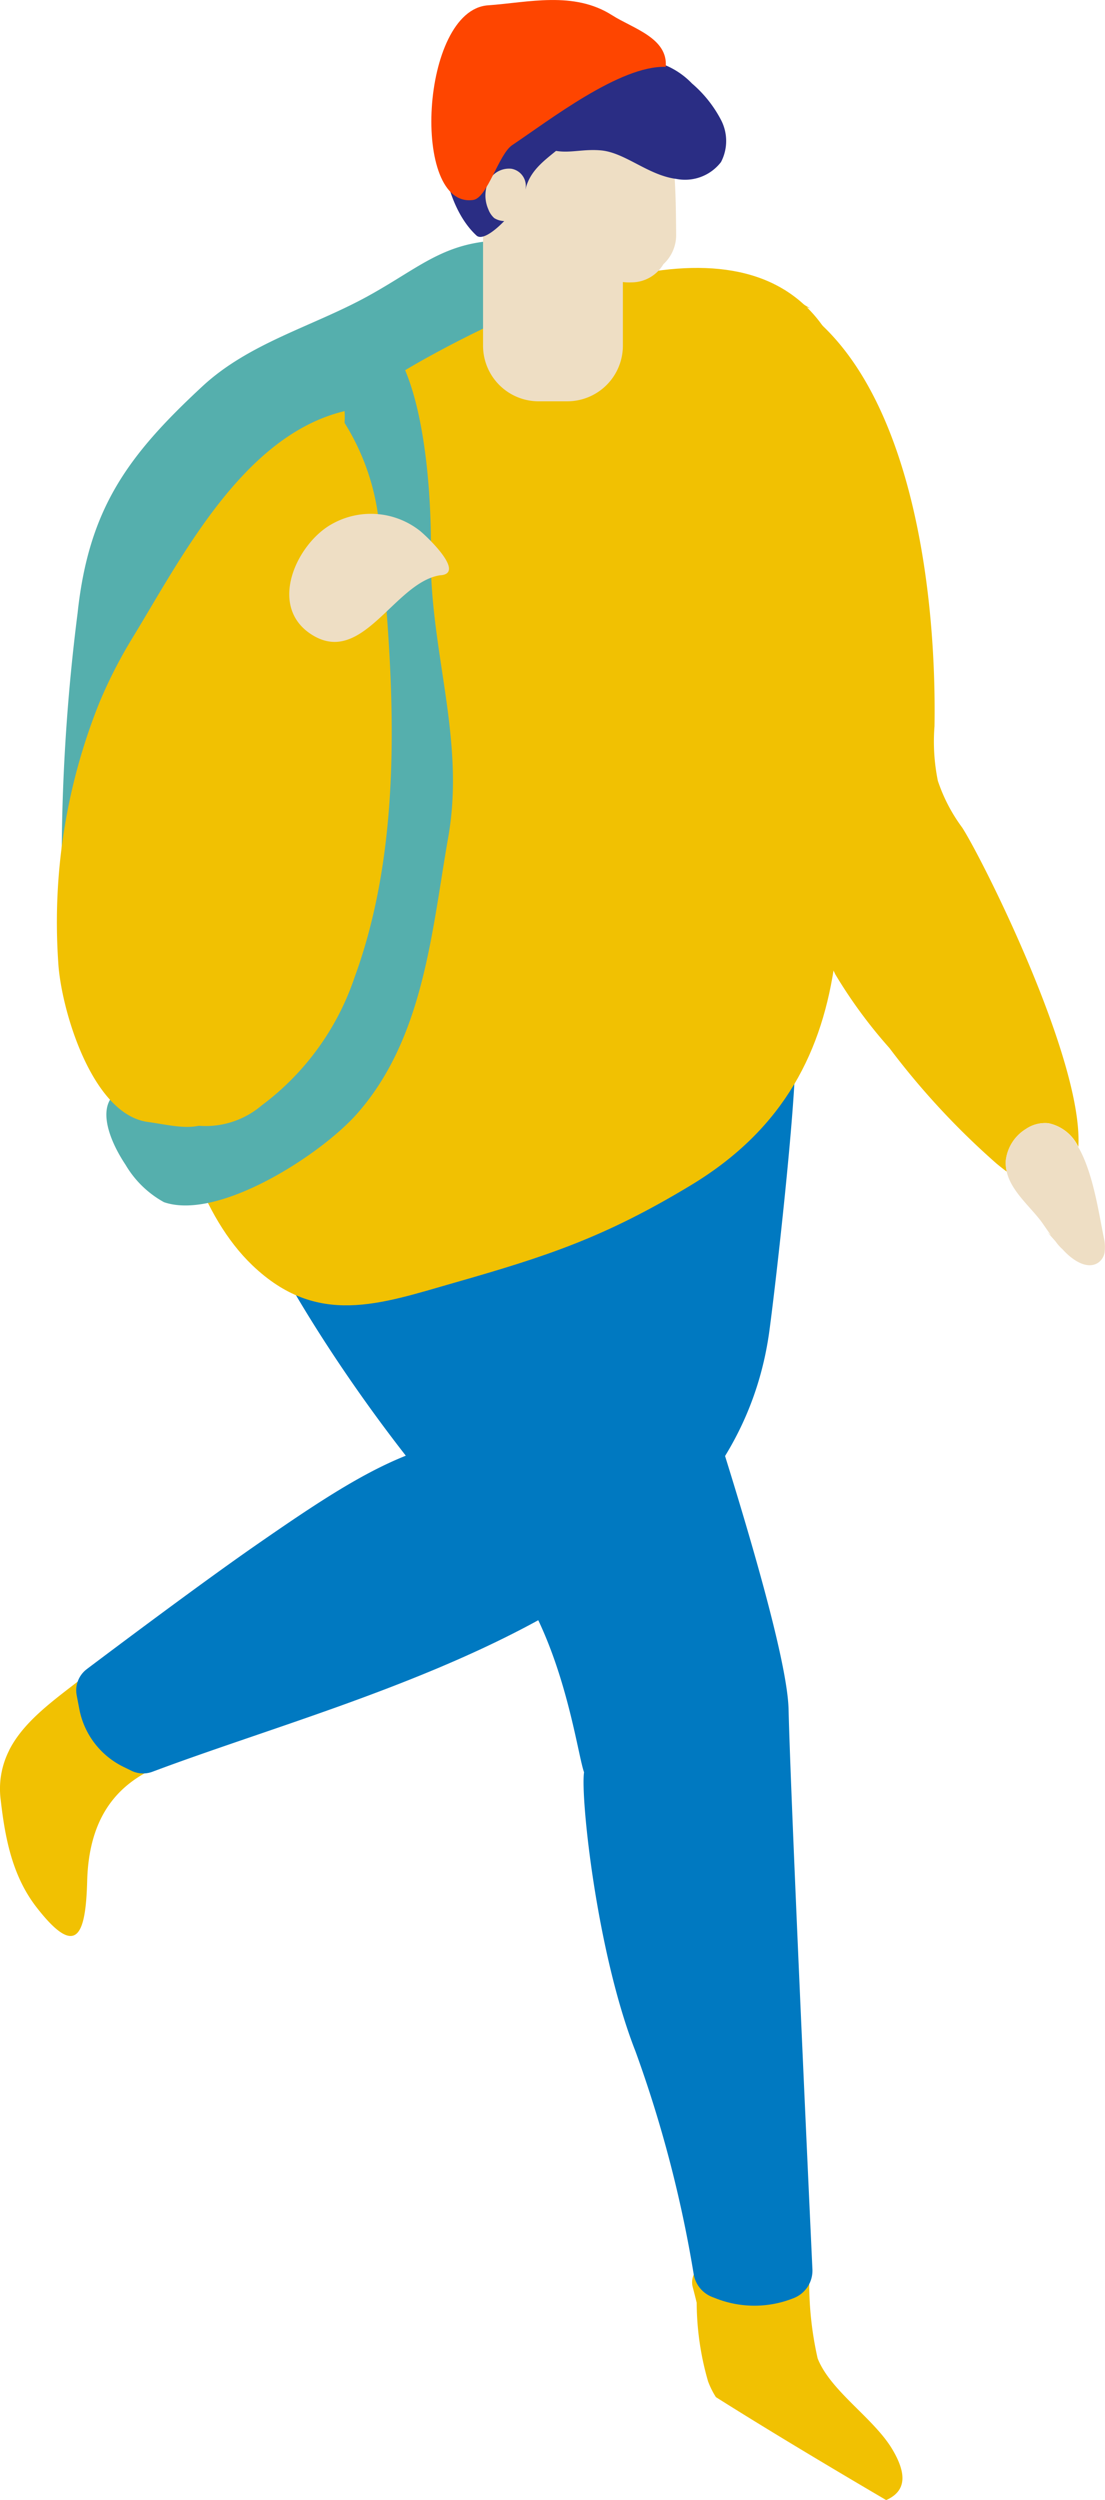
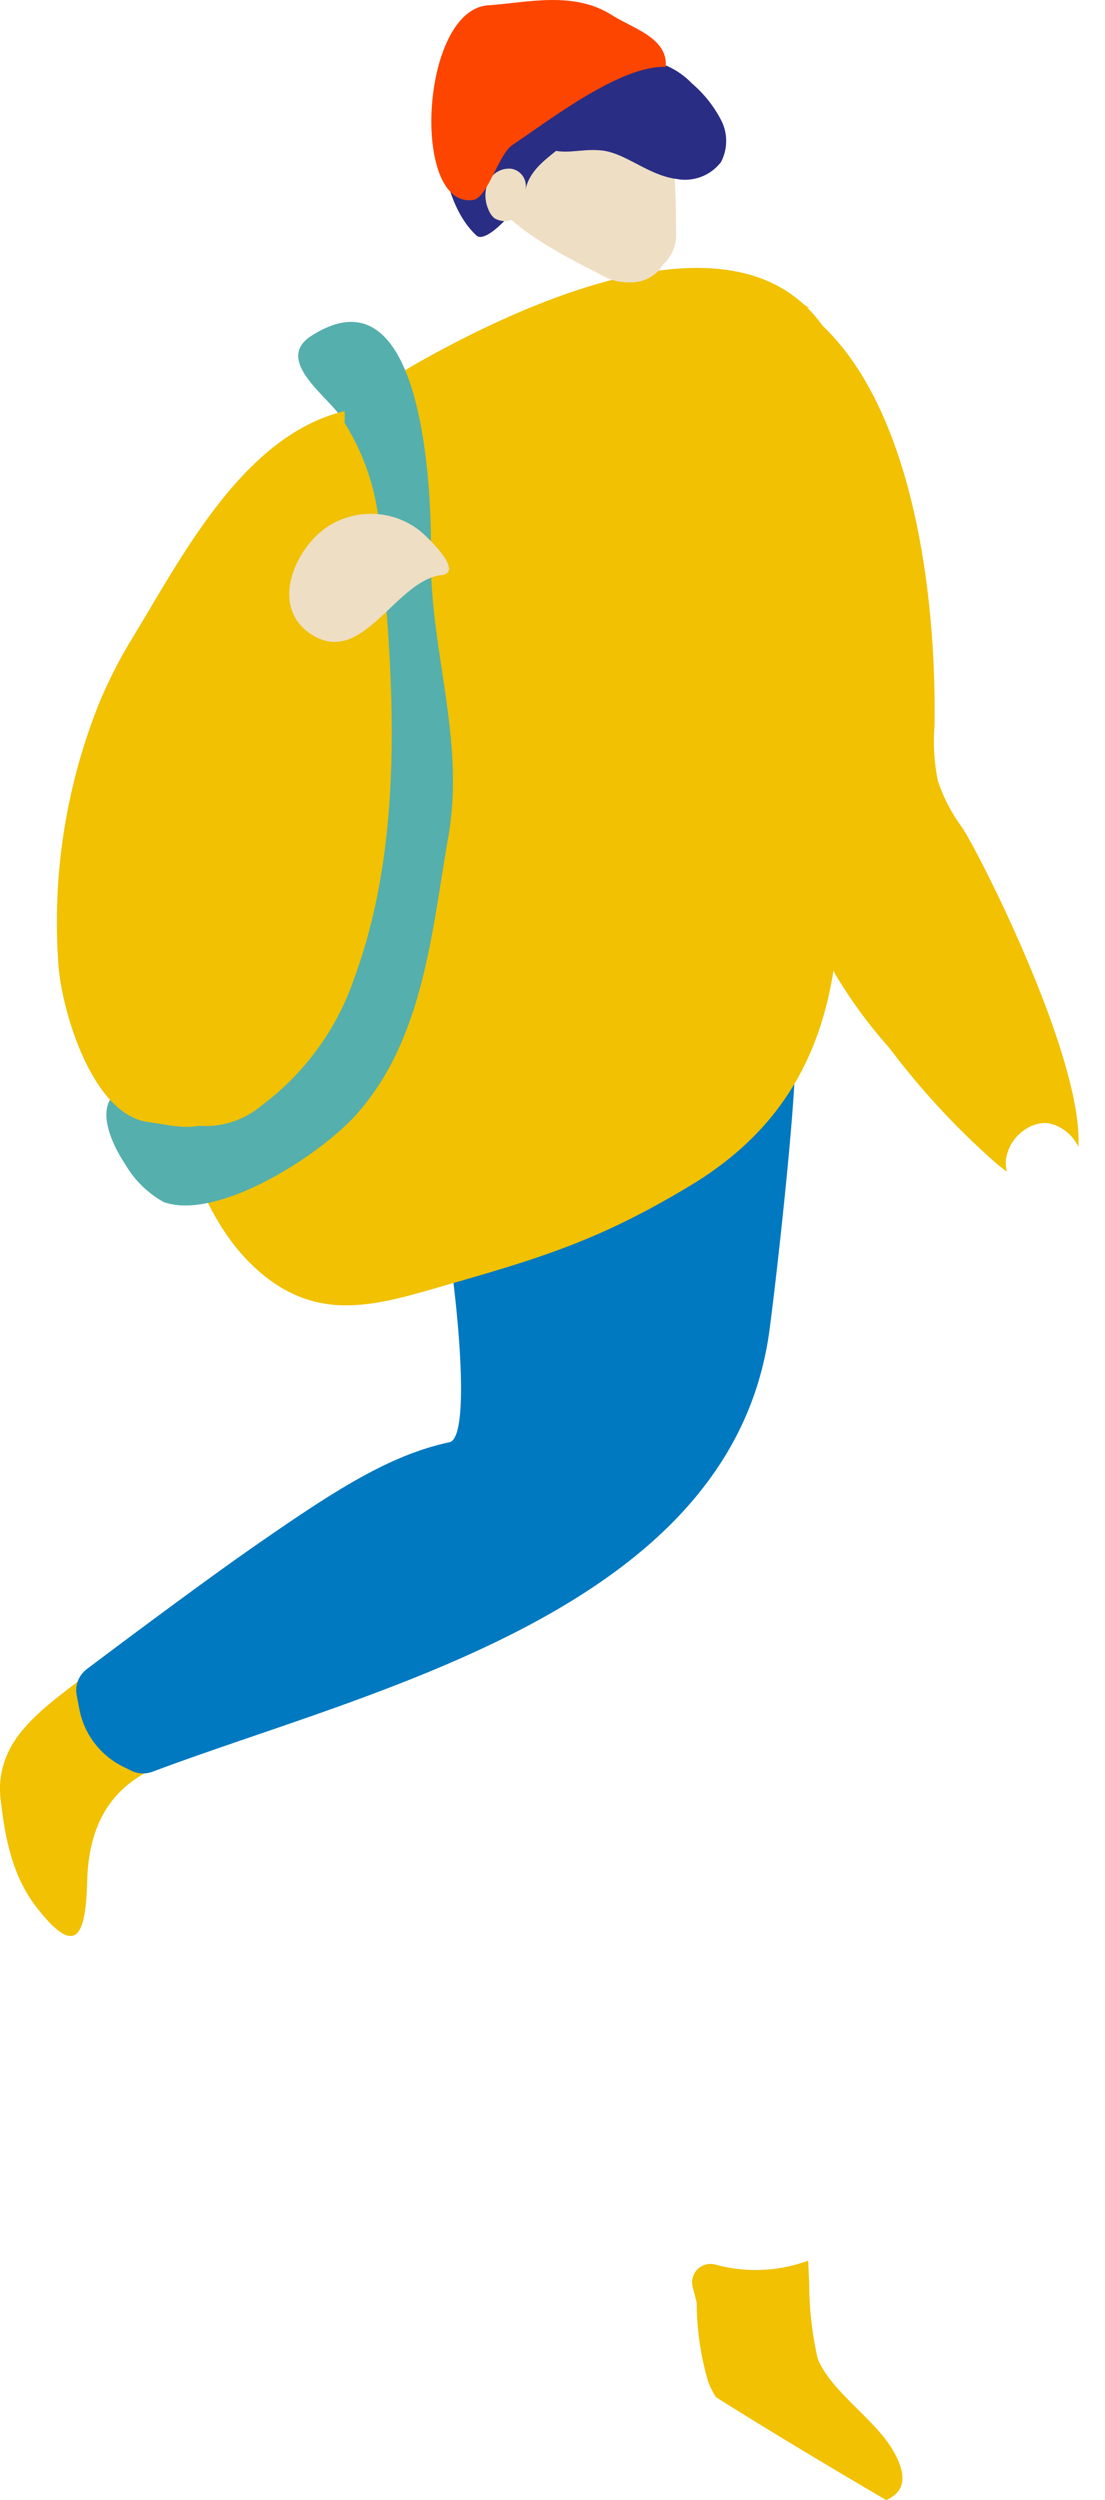
<svg xmlns="http://www.w3.org/2000/svg" width="76.654" height="173.428" viewBox="0 0 76.654 173.428">
  <g id="man-4" transform="translate(0)">
    <g id="グループ_336" data-name="グループ 336" transform="translate(0 0)">
      <path id="パス_379" data-name="パス 379" d="M73.925,735.412l.074,1.6a23.592,23.592,0,0,0,.584,5.184c.9,2.284,3.915,4.152,5.2,6.339.888,1.508,1.074,2.82-.446,3.488-2.993-1.756-7.873-4.651-11.811-7.141a5.687,5.687,0,0,1-.547-1.1,19.884,19.884,0,0,1-.787-5.447q-.134-.552-.278-1.1a1.277,1.277,0,0,1,1.54-1.556,10.6,10.6,0,0,0,6.467-.261" transform="translate(-17.863 -578.596)" fill="#f1c102" />
      <path id="パス_380" data-name="パス 380" d="M290.211,546.117c1.3-2.575,4.345-4.241,6.644-6.3q.362.624.729,1.246c-.006,2.549,6.143,2.525,6.9,4.717-2.242,1.214-8.653,1.307-8.861,9.419-.1,3.724-.721,5.4-3.5,1.83-1.685-2.164-2.193-4.779-2.5-7.484a5.9,5.9,0,0,1,.591-3.424" transform="translate(-289.576 -424.705)" fill="#f1c102" />
      <path id="パス_381" data-name="パス 381" d="M100.266,350.626c1.791-1.349,7.926-5.956,11.7-8.576,5.394-3.744,9.246-6.266,13.461-7.162,1.665-.355.632-12.433-2.209-25.848l-.135-.637,10.271-4.911.021-5c4.573,2.919,14.864,1.811,16.178,7.242.331,1.37-.133.9-.133,2.3,0,3.721-1.31,15.453-1.8,19.1-2.614,19.419-27.54,24.874-42.8,30.612a1.847,1.847,0,0,1-1.467-.073l-.575-.282a5.633,5.633,0,0,1-3.028-3.976l-.185-.967a1.839,1.839,0,0,1,.7-1.82" transform="translate(-94.244 -234.842)" fill="#0079c1" />
-       <path id="パス_382" data-name="パス 382" d="M102.231,352.131c5.016-3.32,19.287,2.392,20.9,3.054l.342.141.124.349c.459,1.3,11.229,31.865,11.384,38.54.139,5.961,1.4,33.4,1.654,38.842a2.048,2.048,0,0,1-1.282,1.988,7.313,7.313,0,0,1-5.376.043l-.286-.11A2.059,2.059,0,0,1,128.4,433.4a86.026,86.026,0,0,0-4.04-15.467c-2.706-6.9-3.822-17.685-3.567-19.357-.541-1.49-1.667-10.913-6.6-15.436-5.536-5.075-19.106-23.547-19.013-32.438.016-1.509,5.9,2.19,7.049,1.426" transform="translate(-80.277 -275.635)" fill="#0079c1" />
-       <path id="パス_383" data-name="パス 383" d="M121.968,120.4a137.22,137.22,0,0,1,1.1-16.359c.774-7.242,3.465-10.918,8.663-15.739,3.246-3.01,7.623-4.14,11.423-6.223,3.968-2.175,5.59-4.117,10.461-3.882,9.679.466,14.8,8.18,14.362,17.179-.408,8.349,1.609,16.847-1.018,25.028-2.2,6.857-10.251,13.368-16.013,17.615-4.138,3.05-6.286,5.078-11.834,4.765-4.8-.271-12.747-3.009-14.369-6.974a41.96,41.96,0,0,1-2.773-15.41" transform="translate(-117.686 -61.507)" fill="#55afad" />
      <path id="パス_384" data-name="パス 384" d="M272.19,219.649c.947,1.067,2.965,1.518,3.761,2.629.135.2.486.436.486.721V200.553a6.007,6.007,0,0,0-.351-1.848,6.969,6.969,0,0,0-1.249-1.788A18.464,18.464,0,0,1,271.192,189c-1.232,7.107-.8,15.13-1.146,21.876-.18,3.441-.245,6.1,2.144,8.774" transform="translate(-257.35 -148.698)" fill="#fb8d6b" />
      <path id="パス_385" data-name="パス 385" d="M126.247,88.667l.021.474q-.491-.034-.984-.047c.325-.132.648-.269.963-.428" transform="translate(-76.329 -69.76)" fill="#f1c102" />
      <path id="パス_386" data-name="パス 386" d="M84.4,115.438c3.211-10.311,7.773-16.749,17.318-22.035,7.253-4.017,22.9-11.274,28.261-.956,2.794,5.38-.574,17.49-.28,23.454.645,13.068,3.508,26.937-9.605,34.871-6,3.629-9.988,4.938-16.435,6.781-5.182,1.482-9.509,3.1-14.019-1.214-3.547-3.394-5.336-9.418-5.525-13.666-.049-1.1-.122-2.2-.208-3.3-.63-8.032-1.952-16.088.492-23.939" transform="translate(-72.139 -68.571)" fill="#f1c102" />
      <path id="パス_387" data-name="パス 387" d="M213.471,163.187c-1.3-1.953-2.071-4.4-.268-5.2.831-.368,3.607,2.2,4.587,2.385a6,6,0,0,0,5.123-1.3,18.406,18.406,0,0,0,6.447-8.889c3.489-9.523,2.735-20.594,1.768-30.505a16.274,16.274,0,0,0-2.827-8.512c-.96-1.385-4.483-3.837-1.95-5.472,8.031-5.181,8.352,11.813,8.3,14.883-.124,6.834,2.409,13.026,1.211,19.859-1.156,6.593-1.694,13.92-6.3,19.176-2.51,2.866-9.641,7.475-13.424,6.17a7.013,7.013,0,0,1-2.666-2.594" transform="translate(-204.763 -82.388)" fill="#55afad" />
      <path id="パス_388" data-name="パス 388" d="M10.343,95.551l-.4-.141c.293.205.354.423.637.666.157.128.177.256.334.4,6.5,5.836,8.211,18.706,8.063,28.059a13.61,13.61,0,0,0,.232,3.786,11.6,11.6,0,0,0,1.684,3.239c1.351,2.071,8.419,16.105,8.062,22.151a2.967,2.967,0,0,0-2.079-1.638,2.367,2.367,0,0,0-1.55.4,2.964,2.964,0,0,0-1.394,2.133,2.518,2.518,0,0,0,.063.831c-.245-.18-.484-.371-.718-.564a53.242,53.242,0,0,1-7.425-8.011,33.693,33.693,0,0,1-3.759-5.119c-4.566-9.774-3.028-10.848-3.454-21.749V94.257c0,.359.922.794,1.708,1.294" transform="translate(45.85 -74.158)" fill="#f1c102" />
-       <path id="パス_389" data-name="パス 389" d="M.011,367.856A2.962,2.962,0,0,1,1.4,365.723a2.363,2.363,0,0,1,1.549-.4,2.962,2.962,0,0,1,2.076,1.638c1.037,1.78,1.428,4.583,1.789,6.335a2.852,2.852,0,0,1,.057.886,1.071,1.071,0,0,1-.465.827c-.8.515-1.844-.243-2.461-.936a3.1,3.1,0,0,1-.482-.543l-.595-.672c.083.083.177.158.27.242-.168-.237-.352-.5-.544-.78-.774-1.12-2.2-2.214-2.524-3.632a2.523,2.523,0,0,1-.064-.831" transform="translate(69.765 -287.41)" fill="#eedec4" />
      <path id="パス_390" data-name="パス 390" d="M250.247,153.955a33.042,33.042,0,0,1,2.266-4.438c3.442-5.635,7.7-14.088,14.739-15.772.188,2.691-1.73,5.718-2.283,8.377-2.31,11.111-.214,27.426-5.125,38.544-1.591,3.6-3.773,2.726-6.247,2.388-3.9-.536-6.036-7.909-6.208-11.081a40.84,40.84,0,0,1,2.858-18.018m10.606-3.563a1.086,1.086,0,0,0-.078-.081l-.123.259c.066-.06.135-.118.2-.178" transform="translate(-243.349 -105.226)" fill="#f1c102" />
      <path id="パス_391" data-name="パス 391" d="M223.8,171.417c-3.122.551-5.327,6.276-8.8,4.136-3.128-1.928-1.124-6.289,1.311-7.674a5.5,5.5,0,0,1,6.1.405c.343.249,3.209,2.9,1.558,3.115-.057.007-.115.007-.173.017" transform="translate(-193.331 -131.501)" fill="#eedec4" />
-       <path id="パス_392" data-name="パス 392" d="M160.706,69.705h1.982a3.857,3.857,0,0,0,3.857-3.857V53.214h-9.7V65.849a3.857,3.857,0,0,0,3.857,3.857" transform="translate(-123.336 -41.867)" fill="#eedec4" />
      <path id="パス_393" data-name="パス 393" d="M139.815,27.01c1.376,2.833,4.278,4.6,7.066,6.079.528.275,1.044.539,1.537.792a.035.035,0,0,0,.023.012c.092.057.184.1.275.149A3.415,3.415,0,0,0,150,34.42a3.716,3.716,0,0,0,.619.023,2.585,2.585,0,0,0,2.2-1.262,2.747,2.747,0,0,0,.883-2.065c-.012-1.365-.023-2.718-.115-4.06-.012-.1-.012-.218-.023-.321a17.532,17.532,0,0,0-.986-4.726,2.62,2.62,0,0,0-.5-1.147c-.046-.115-.092-.229-.149-.344a3.062,3.062,0,0,0-4.967-.665,5.36,5.36,0,0,0-2.478.057,2.991,2.991,0,0,0-2.042,1.64,2.918,2.918,0,0,0-.31,1.032,3.032,3.032,0,0,0-1.525.677,3.086,3.086,0,0,0-.792,3.751" transform="translate(-106.797 -14.855)" fill="#eedec4" />
      <path id="パス_394" data-name="パス 394" d="M128.836,7.353c1.349.693,2.558,1.808,4.023,2.129a20.581,20.581,0,0,1,2.375.366,5.489,5.489,0,0,1,1.873,1.276,8.493,8.493,0,0,1,2,2.5,3.16,3.16,0,0,1,.016,2.954,3.145,3.145,0,0,1-3.1,1.169c-1.949-.247-3.552-1.83-5.231-1.979-1.9-.168-3.042.679-4.9-.847-2.1-1.723-3.785-5.283-1.645-7.227a3.782,3.782,0,0,1,3.411-.8,5.432,5.432,0,0,1,1.18.457" transform="translate(-89.107 -5.336)" fill="#2a2d84" />
      <path id="パス_395" data-name="パス 395" d="M172.6,26.188a3.809,3.809,0,0,1,1.8-3.168c1.36-.612,2.716.277,3.505,1.608.334.564,4.347.2,3.774,1.293.567,2.328-2.792,2.658-3.353,5.186-.238,1.07-2.7,3.836-3.4,3.186-1.893-1.745-2.67-5.35-2.322-8.1" transform="translate(-141.874 -17.956)" fill="#2a2d84" />
      <path id="パス_396" data-name="パス 396" d="M189.938,56.279a1.207,1.207,0,0,0-.973-1.444,1.59,1.59,0,0,0-1.6.9,2.364,2.364,0,0,0,0,1.914,1.521,1.521,0,0,0,.411.61,1.386,1.386,0,0,0,1.886-.419,4.02,4.02,0,0,0,.572-2.059Z" transform="translate(-153.489 -43.129)" fill="#eedec4" />
      <path id="パス_397" data-name="パス 397" d="M146.794.37c2.8-.2,5.956-1.011,8.614.688,1.432.915,3.889,1.572,3.719,3.581-3.153-.116-8.081,3.708-10.652,5.43-.938.629-1.717,3.657-2.7,3.8-4.334.641-3.682-13.16,1.021-13.5" transform="translate(-112.945 0)" fill="#fe4500" />
    </g>
  </g>
</svg>